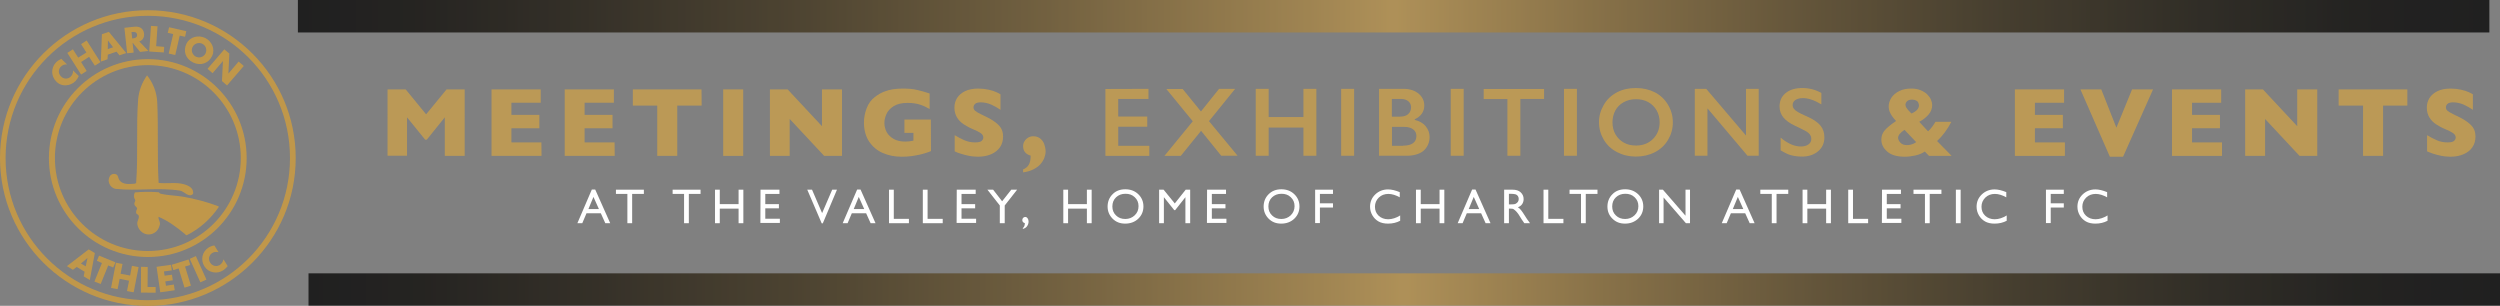
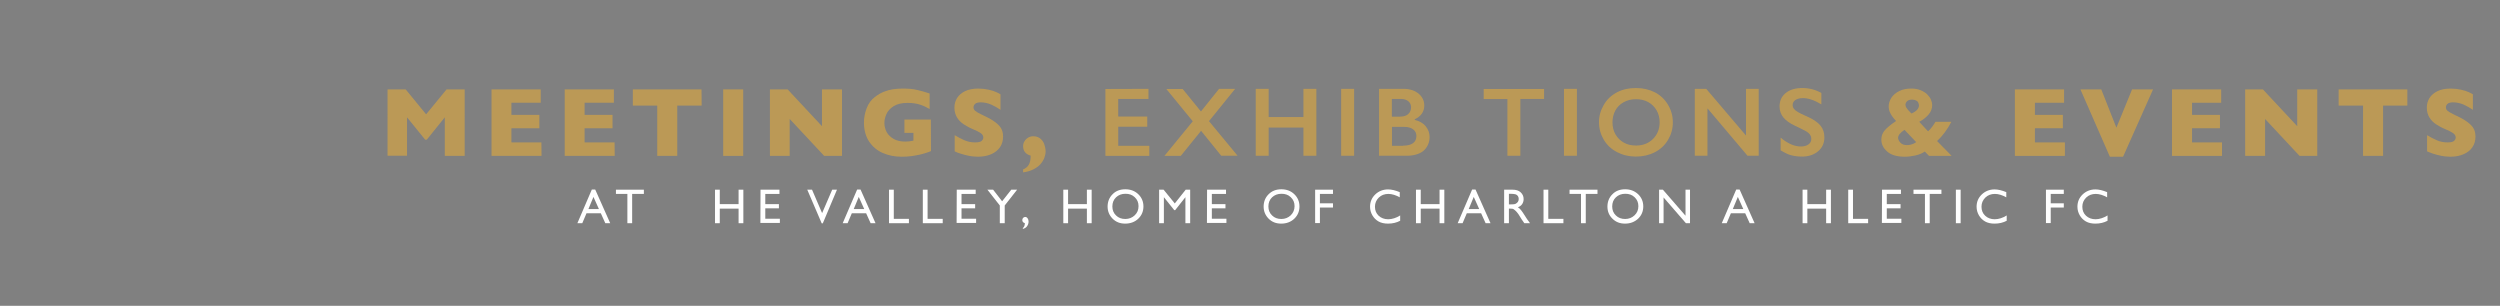
<svg xmlns="http://www.w3.org/2000/svg" xmlns:xlink="http://www.w3.org/1999/xlink" version="1.1" id="Layer_1" x="0px" y="0px" viewBox="0 0 1834.6 224.4" style="enable-background:new 0 0 1834.6 224.4;" xml:space="preserve">
  <rect x="0" y="0" width="1834.6" height="224.4" fill="#808080" stroke="none" />
  <style type="text/css">
	.st0{clip-path:url(#SVGID_00000088813157992290351370000007360405867914220983_);}
	.st1{clip-path:url(#SVGID_00000132797526840643236150000015614323769549680262_);}
	.st2{opacity:0.75;}
	.st3{clip-path:url(#SVGID_00000054957273568496087870000009292986981609817485_);}
	.st4{clip-path:url(#SVGID_00000022556903131869564460000009992581678273143448_);}
	.st5{fill:url(#SVGID_00000024702489085655672130000006482086224412318869_);}
	.st6{clip-path:url(#SVGID_00000013912878065883020280000006770798947437069720_);}
	.st7{fill:#C0974A;}
	.st8{clip-path:url(#SVGID_00000143600105404498771550000003553414893834892710_);}
	.st9{clip-path:url(#SVGID_00000103225395451476825310000012018852753275134343_);}
	.st10{clip-path:url(#SVGID_00000067216531566640169570000017841312712955608729_);}
	.st11{clip-path:url(#SVGID_00000177464918445041724090000001038941056574586789_);}
	.st12{clip-path:url(#SVGID_00000138538652580379136590000015386582205248801977_);}
	.st13{fill:url(#SVGID_00000036940905659459015810000000016536010837721530_);}
	.st14{fill:#FFFFFF;}
	.st15{fill:#BB9956;}
</style>
  <g>
    <defs>
-       <rect id="SVGID_1_" width="1834.6" height="224.4" />
-     </defs>
+       </defs>
    <clipPath id="SVGID_00000061473849630049811010000014117487313232646313_">
      <use xlink:href="#SVGID_1_" style="overflow:visible;" />
    </clipPath>
    <g style="clip-path:url(#SVGID_00000061473849630049811010000014117487313232646313_);">
      <g>
        <defs>
          <rect id="SVGID_00000080910692111620705290000000435495099939228039_" x="20.9" width="1834.6" height="224.4" />
        </defs>
        <clipPath id="SVGID_00000119801578953080465980000003117173118224089771_">
          <use xlink:href="#SVGID_00000080910692111620705290000000435495099939228039_" style="overflow:visible;" />
        </clipPath>
        <g style="clip-path:url(#SVGID_00000119801578953080465980000003117173118224089771_);">
          <g class="st2">
            <g>
              <defs>
                <rect id="SVGID_00000118368642419828270230000013447017596018651583_" x="175.4" y="-33.6" width="1694.6" height="62.2" />
              </defs>
              <clipPath id="SVGID_00000160893430501472858150000006981024108385814418_">
                <use xlink:href="#SVGID_00000118368642419828270230000013447017596018651583_" style="overflow:visible;" />
              </clipPath>
              <g style="clip-path:url(#SVGID_00000160893430501472858150000006981024108385814418_);">
                <g>
                  <defs>
                    <rect id="SVGID_00000080181235177171337520000006758514316358982556_" x="218.6" width="1608.2" height="23.8" />
                  </defs>
                  <clipPath id="SVGID_00000018235194722785626440000000514260923693501853_">
                    <use xlink:href="#SVGID_00000080181235177171337520000006758514316358982556_" style="overflow:visible;" />
                  </clipPath>
                  <g style="clip-path:url(#SVGID_00000018235194722785626440000000514260923693501853_);">
                    <linearGradient id="SVGID_00000022560155432985427710000003325406761643903120_" gradientUnits="userSpaceOnUse" x1="-13.698" y1="152.162" x2="-8.898" y2="152.162" gradientTransform="matrix(335.04 0 0 335.04 4807.951 -50968.488)">
                      <stop offset="0" style="stop-color:#000000" />
                      <stop offset="5.000000e-02" style="stop-color:#070502" />
                      <stop offset="0.13" style="stop-color:#1C160B" />
                      <stop offset="0.23" style="stop-color:#3E3118" />
                      <stop offset="0.34" style="stop-color:#6D562B" />
                      <stop offset="0.46" style="stop-color:#A98542" />
                      <stop offset="0.5" style="stop-color:#BE964B" />
                      <stop offset="0.59" style="stop-color:#8B6D36" />
                      <stop offset="0.69" style="stop-color:#594623" />
                      <stop offset="0.78" style="stop-color:#322814" />
                      <stop offset="0.87" style="stop-color:#161209" />
                      <stop offset="0.94" style="stop-color:#050402" />
                      <stop offset="1" style="stop-color:#000000" />
                    </linearGradient>
                    <rect x="218.6" style="fill:url(#SVGID_00000022560155432985427710000003325406761643903120_);" width="1608.2" height="23.8" />
                  </g>
                </g>
              </g>
            </g>
          </g>
        </g>
      </g>
      <g>
        <defs>
          <rect id="SVGID_00000171678498811245086150000013016016857638466215_" width="1834.6" height="224.4" />
        </defs>
        <clipPath id="SVGID_00000145043793635024681150000013626578695180365697_">
          <use xlink:href="#SVGID_00000171678498811245086150000013016016857638466215_" style="overflow:visible;" />
        </clipPath>
        <g style="clip-path:url(#SVGID_00000145043793635024681150000013626578695180365697_);">
          <path class="st7" d="M108.5,7.5C48.6,7.5,0,56,0,116s48.6,108.5,108.5,108.5S217,175.9,217,116S168.4,7.5,108.5,7.5       M108.5,220.3L108.5,220.3C50.8,220.3,4.1,173.6,4.1,116S50.8,11.6,108.5,11.6S212.8,58.3,212.8,116S166.1,220.3,108.5,220.3" />
          <path class="st7" d="M108.5,43.4c-40.1,0-72.6,32.5-72.6,72.6l0,0c0,40.1,32.5,72.6,72.6,72.6S181,156,181,116      S148.5,43.4,108.5,43.4 M108.5,184.2L108.5,184.2c-37.7,0-68.2-30.5-68.2-68.2s30.5-68.2,68.2-68.2s68.2,30.6,68.2,68.2      S146.2,184.2,108.5,184.2" />
          <path class="st7" d="M48.4,62.6c2.6-0.1,5.1-1.2,7-3.1c1-1.1,1.8-2.3,2.4-3.7l-4.2-4.1c0.1,1.6-0.4,3.2-1.6,4.4      c-0.1,0.1-0.2,0.2-0.3,0.3c-2,1.8-5.1,1.7-6.9-0.3c-0.1-0.1-0.2-0.1-0.2-0.2c-1.9-2-1.9-5.1,0.1-7c1.2-1.2,2.8-1.8,4.5-1.6      l-4.2-4.1c-1.4,0.6-2.7,1.4-3.8,2.5c-1.9,1.9-2.9,4.5-2.9,7.2c0.1,2.6,1.1,5,2.9,6.8C43,61.7,45.6,62.8,48.4,62.6" />
        </g>
      </g>
      <polygon class="st7" points="63.6,52.1 59.5,45.5 65.4,41.7 69.6,48.2 73.7,45.6 63.6,29.7 59.5,32.4 63.4,38.5 57.4,42.3     53.5,36.2 49.4,38.8 59.5,54.7   " />
      <path class="st7" d="M79.1,40.1l6.4-2.2l2.2,2.7l4.9-1.7L79.9,23.4l-5.1,1.7L74,45.2l4.9-1.7L79.1,40.1L79.1,40.1z M79.2,29.7    l3.8,5l-3.9,1.3L79.2,29.7L79.2,29.7L79.2,29.7z" />
      <g>
        <defs>
          <rect id="SVGID_00000132802929851303757620000014485936014550147990_" width="1834.6" height="224.4" />
        </defs>
        <clipPath id="SVGID_00000133501165223043060830000007742760387345979304_">
          <use xlink:href="#SVGID_00000132802929851303757620000014485936014550147990_" style="overflow:visible;" />
        </clipPath>
        <g style="clip-path:url(#SVGID_00000133501165223043060830000007742760387345979304_);">
          <path class="st7" d="M98.1,38.6l-0.8-7.2h0.1l5.4,6.7l6.1-0.7l-6.7-7c2.6-0.8,3.8-3.1,3.5-5.7c-0.4-4-3.4-5.5-7.1-5.1l-7.3,0.8      l2,18.7L98.1,38.6L98.1,38.6z M97,23.5c1.6-0.2,3.4-0.1,3.6,2c0.2,2-1.5,2.5-3.1,2.7L97,28.2l-0.5-4.7L97,23.5L97,23.5z" />
        </g>
      </g>
-       <polygon class="st7" points="120.5,34.4 114.6,33.9 115.6,19.3 110.8,19 109.5,37.8 120.2,38.5   " />
      <polygon class="st7" points="123.8,39.3 128.6,40.4 131.9,26.1 135.8,27 136.7,22.9 124.1,20 123.1,24.1 127.1,25   " />
      <g>
        <defs>
          <rect id="SVGID_00000156589382536272961040000000592339622703934892_" width="1834.6" height="224.4" />
        </defs>
        <clipPath id="SVGID_00000077297827589082020230000006104283515228211122_">
          <use xlink:href="#SVGID_00000156589382536272961040000000592339622703934892_" style="overflow:visible;" />
        </clipPath>
        <g style="clip-path:url(#SVGID_00000077297827589082020230000006104283515228211122_);">
          <path class="st7" d="M141.8,45.9c5.5,2.6,11.3,0.6,13.9-4.9c2.4-5.2-0.4-10.9-5.3-13.2s-11.1-0.8-13.6,4.3      C134.2,37.6,136.3,43.3,141.8,45.9 M141.4,34.3c1.3-2.3,4.1-3.3,6.6-2.4c2.8,1.1,4.1,4.2,3,6.9c-0.1,0.2-0.1,0.4-0.2,0.5      c-1.4,2.6-4.6,3.6-7.2,2.2C141,40.1,140,36.8,141.4,34.3" />
        </g>
      </g>
      <polygon class="st7" points="156,53.7 163.5,44.9 163.6,44.9 162.9,59.5 166.6,62.7 178.9,48.4 175.1,45.2 167.6,54 167.6,53.9     168.3,39.3 164.6,36.2 152.3,50.5   " />
      <path class="st7" d="M65.1,183l-16,12.3l4.4,2.7l2.8-2.1l5.8,3.5l-0.7,3.4l4.5,2.7l3.7-19.8L65.1,183L65.1,183z M62.9,195.5    l-3.5-2.1l4.8-4.1l0,0L62.9,195.5L62.9,195.5z" />
      <polygon class="st7" points="84.7,192.5 72.7,187.6 71.1,191.4 74.8,193 69.3,206.6 73.9,208.4 79.4,194.8 83.1,196.3   " />
      <polygon class="st7" points="95.5,202.2 88.5,200.9 89.9,193.7 85.1,192.8 81.5,211.3 86.3,212.2 87.8,204.6 94.7,206 93.2,213.6     98.1,214.5 101.7,196 96.8,195.1   " />
      <polygon class="st7" points="108.4,195.9 103.5,195.8 103.4,214.7 114.2,214.8 114.2,210.6 108.3,210.6   " />
      <polygon class="st7" points="121.8,209.7 121.3,206.5 126.8,205.7 126.2,201.6 120.8,202.3 120.3,199.2 126.1,198.4 125.5,194.3     114.9,195.8 117.6,214.5 128.2,213 127.6,208.8   " />
      <polygon class="st7" points="139.6,194.4 138.4,190.4 126,194.3 127.2,198.2 131.1,197 135.4,211.1 140.1,209.6 135.8,195.6   " />
      <rect x="142.8" y="188.1" transform="matrix(0.912 -0.411 0.411 0.912 -68.295 77.085)" class="st7" width="4.9" height="18.9" />
      <g>
        <defs>
          <rect id="SVGID_00000156579477656291148640000016242923331665374609_" width="1834.6" height="224.4" />
        </defs>
        <clipPath id="SVGID_00000132050007382757578790000004914451385552385464_">
          <use xlink:href="#SVGID_00000156579477656291148640000016242923331665374609_" style="overflow:visible;" />
        </clipPath>
        <g style="clip-path:url(#SVGID_00000132050007382757578790000004914451385552385464_);">
          <path class="st7" d="M161.4,194.4c-0.1,0.1-0.2,0.2-0.4,0.2c-2.4,1.3-5.3,0.5-6.7-1.8c-0.1-0.1-0.1-0.2-0.2-0.3      c-1.4-2.3-0.7-5.4,1.6-6.8c1.4-0.9,3.2-1.1,4.7-0.6l-3.1-5c-1.5,0.2-3,0.8-4.3,1.6c-2.3,1.5-3.9,3.8-4.4,6.4      c-0.5,2.5,0,5.1,1.4,7.3c1.4,2.3,3.7,3.9,6.4,4.4c2.6,0.5,5.2,0,7.5-1.5c1.2-0.8,2.3-1.9,3.2-3l-3.1-5      C163.6,192.1,162.7,193.5,161.4,194.4" />
          <path class="st7" d="M117.7,142.1c-0.6-0.1-0.9-1-1.2-1c-5.8-0.5-11.7-0.4-17.5,0.1c-0.8,1.6-1.1,3.4,0.1,5.2      c0.4,0.5,0.1,1.4-0.3,2.1c-0.4,0.9-0.2,1.9,0.4,2.6c0.6,0.8,1.8,1.3,1.3,2.4c-0.5,0.8-0.7,1.8-0.6,2.7c0.2,0.8,0.8,1,1.4,1.4      c0.4,0.3,0.6,0.8,0.6,1.3c0.1,1.4-0.8,2.7-1.1,4.1c-0.3,1.7,0.3,3.1,1,4.6c0.5,1,1.3,1.9,2.2,2.6c2.3,1.9,5.4,2.4,8.2,1.2      c2.8-1.1,4.4-3.6,5.1-6.5c0.5-2-0.9-3.5-1.1-5.3c0-0.1,0.3-0.4,0.4-0.4c7,3,13,7.5,19.1,12.5c0.4,0.4,0.8,1.2,1.6,0.8      c9.3-4.7,17.2-11.8,23.1-20.4c0.3-0.4-0.1-0.8-0.5-0.9c-8.2-3-16.7-5.3-25.3-6.8C128.9,143.4,123.5,143.5,117.7,142.1" />
          <path class="st7" d="M132.2,139.9c2.9,0.5,6.6,5.6,9.5,2.3c0.7-5-5-6.8-9-7.5c-5.5-0.9-10.9,0.2-16.3-0.5      c-1.1-19.7-0.1-39.3-1-59c-0.3-7.3-3-14.3-7.5-19.9c-3.6,5.1-5.9,11-6.5,17.3c-1.6,20.6,0.1,41-1.5,61.7      c-0.3,0.3-0.7,0.4-1.1,0.5c-3.8,0.2-8.4,1-11.1-2.5c-1.1-1.4-0.8-3.9-2.8-4.5c-1.8-0.6-3.7,0.2-4.5,1.9c-0.8,1.6-0.9,3.4-0.2,5      c0.8,2.1,2.6,3.6,4.8,3.9C101,140.3,116.3,137.4,132.2,139.9" />
          <g class="st2">
            <g>
              <defs>
                <rect id="SVGID_00000011741550700505149640000001622057260316844456_" x="183.2" y="167" width="1694.6" height="62.2" />
              </defs>
              <clipPath id="SVGID_00000132080409225083451220000001411499871439341732_">
                <use xlink:href="#SVGID_00000011741550700505149640000001622057260316844456_" style="overflow:visible;" />
              </clipPath>
              <g style="clip-path:url(#SVGID_00000132080409225083451220000001411499871439341732_);">
                <g>
                  <defs>
                    <rect id="SVGID_00000128443594930120852320000012728440184095400579_" x="226.4" y="200.6" width="1608.2" height="23.8" />
                  </defs>
                  <clipPath id="SVGID_00000173872228130673361320000005243253278811611302_">
                    <use xlink:href="#SVGID_00000128443594930120852320000012728440184095400579_" style="overflow:visible;" />
                  </clipPath>
                  <g style="clip-path:url(#SVGID_00000173872228130673361320000005243253278811611302_);">
                    <linearGradient id="SVGID_00000099644805629134097810000003199935711491213758_" gradientUnits="userSpaceOnUse" x1="-13.693" y1="152.636" x2="-8.893" y2="152.636" gradientTransform="matrix(335.04 0 0 335.04 4813.911 -50926.676)">
                      <stop offset="0" style="stop-color:#000000" />
                      <stop offset="5.000000e-02" style="stop-color:#070502" />
                      <stop offset="0.13" style="stop-color:#1C160B" />
                      <stop offset="0.23" style="stop-color:#3E3118" />
                      <stop offset="0.34" style="stop-color:#6D562B" />
                      <stop offset="0.46" style="stop-color:#A98542" />
                      <stop offset="0.5" style="stop-color:#BE964B" />
                      <stop offset="0.59" style="stop-color:#8B6D36" />
                      <stop offset="0.69" style="stop-color:#594623" />
                      <stop offset="0.78" style="stop-color:#322814" />
                      <stop offset="0.87" style="stop-color:#161209" />
                      <stop offset="0.94" style="stop-color:#050402" />
                      <stop offset="1" style="stop-color:#000000" />
                    </linearGradient>
                    <rect x="226.4" y="200.6" style="fill:url(#SVGID_00000099644805629134097810000003199935711491213758_);" width="1608.2" height="23.8" />
                  </g>
                </g>
              </g>
            </g>
          </g>
        </g>
      </g>
    </g>
  </g>
  <g>
    <path class="st14" d="M434.3,139.1h2.5l11,24.7h-3.6l-3.3-7.3h-10.5l-3.1,7.3h-3.6L434.3,139.1z M439.5,153.4l-4-8.9l-3.7,8.9   H439.5L439.5,153.4z" />
    <path class="st14" d="M452,139.2h20.5v3.1h-8.6v21.5h-3.5v-21.5H452L452,139.2L452,139.2z" />
-     <path class="st14" d="M493.6,139.2h20.5v3.1h-8.6v21.5h-3.5v-21.5h-8.4V139.2z" />
    <path class="st14" d="M542,139.2h3.5v24.6H542v-10.7h-13.8v10.7h-3.5v-24.6h3.5v10.6H542V139.2z" />
    <path class="st14" d="M558.1,139.2H572v3.1h-10.4v7.5h10v3.1h-10v7.6h10.7v3.1h-14.3L558.1,139.2L558.1,139.2z" />
    <path class="st14" d="M610.7,139.2h3.5l-10.4,24.7H603l-10.6-24.7h3.5l7.4,17.2L610.7,139.2L610.7,139.2z" />
    <path class="st14" d="M629,139.1h2.5l11,24.7h-3.6l-3.3-7.3h-10.5l-3.1,7.3h-3.6L629,139.1z M634.2,153.4l-4-8.9l-3.7,8.9H634.2   L634.2,153.4z" />
    <path class="st14" d="M652.4,139.2h3.5v21.4H667v3.2h-14.6L652.4,139.2L652.4,139.2z" />
    <path class="st14" d="M677.2,139.2h3.5v21.4h11.1v3.2h-14.6L677.2,139.2L677.2,139.2z" />
    <path class="st14" d="M702.1,139.2H716v3.1h-10.4v7.5h10v3.1h-10v7.6h10.7v3.1h-14.3L702.1,139.2L702.1,139.2z" />
    <path class="st14" d="M742.1,139.2h4.3l-9.1,11.6v13h-3.6v-13l-9.1-11.6h4.2l6.6,8.5L742.1,139.2z" />
    <path class="st14" d="M750.6,168v-0.6c0.5-0.5,0.9-1,1.1-1.5s0.3-1.2,0.4-2.1c-1.2-0.4-1.9-1.1-1.9-2.3c0-0.6,0.2-1.2,0.6-1.6   s0.9-0.7,1.5-0.7c0.7,0,1.3,0.3,1.8,1s0.7,1.4,0.7,2.4c0,1.3-0.4,2.4-1.1,3.4S752,167.6,750.6,168L750.6,168z" />
    <path class="st14" d="M797.6,139.2h3.5v24.6h-3.5v-10.7h-13.8v10.7h-3.5v-24.6h3.5v10.6h13.8V139.2z" />
    <path class="st14" d="M825.8,138.9c3.8,0,7,1.2,9.5,3.6c2.5,2.4,3.8,5.4,3.8,9s-1.3,6.6-3.8,9s-5.8,3.6-9.6,3.6s-6.8-1.2-9.2-3.6   s-3.7-5.4-3.7-8.9s1.2-6.7,3.7-9.1C818.8,140.1,822,138.9,825.8,138.9L825.8,138.9z M825.9,142.2c-2.8,0-5.1,0.9-6.9,2.6   s-2.7,4-2.7,6.7s0.9,4.9,2.7,6.6c1.8,1.8,4.1,2.6,6.8,2.6s5-0.9,6.9-2.7s2.8-4,2.8-6.7s-0.9-4.8-2.8-6.6S828.6,142.2,825.9,142.2   L825.9,142.2z" />
    <path class="st14" d="M870.1,139.2h3.3v24.6h-3.5v-19.1l-7.5,9.5h-0.7l-7.6-9.5v19.1h-3.5v-24.6h3.3l8.2,10.1L870.1,139.2   L870.1,139.2z" />
    <path class="st14" d="M885.8,139.2h13.9v3.1h-10.4v7.5h10v3.1h-10v7.6h10.7v3.1h-14.3L885.8,139.2L885.8,139.2z" />
    <path class="st14" d="M940.3,138.9c3.8,0,7,1.2,9.5,3.6s3.8,5.4,3.8,9s-1.3,6.6-3.8,9s-5.8,3.6-9.6,3.6s-6.8-1.2-9.2-3.6   s-3.7-5.4-3.7-8.9s1.2-6.7,3.7-9.1C933.4,140.1,936.5,138.9,940.3,138.9L940.3,138.9z M940.4,142.2c-2.8,0-5.1,0.9-6.9,2.6   s-2.7,4-2.7,6.7s0.9,4.9,2.7,6.6c1.8,1.8,4.1,2.6,6.8,2.6s5-0.9,6.9-2.7c1.8-1.8,2.8-4,2.8-6.7s-0.9-4.8-2.8-6.6   S943.1,142.2,940.4,142.2L940.4,142.2z" />
    <path class="st14" d="M965.1,139.2h13.1v3.1h-9.6v6.9h9.6v3.1h-9.6v11.4h-3.5L965.1,139.2L965.1,139.2z" />
    <path class="st14" d="M1027.5,158.1v3.9c-2.6,1.4-5.6,2.1-8.9,2.1c-2.7,0-5.1-0.5-7-1.6s-3.4-2.6-4.5-4.5s-1.7-4-1.7-6.3   c0-3.6,1.3-6.6,3.8-9s5.7-3.7,9.4-3.7c2.6,0,5.4,0.7,8.6,2v3.8c-2.9-1.6-5.7-2.5-8.4-2.5s-5.2,0.9-7,2.7s-2.8,4-2.8,6.7   s0.9,4.9,2.7,6.6s4.2,2.6,7,2.6S1024.7,159.9,1027.5,158.1L1027.5,158.1z" />
    <path class="st14" d="M1056.4,139.2h3.5v24.6h-3.5v-10.7h-13.8v10.7h-3.5v-24.6h3.5v10.6h13.8V139.2z" />
    <path class="st14" d="M1080.3,139.1h2.5l11,24.7h-3.6l-3.3-7.3h-10.5l-3.1,7.3h-3.6L1080.3,139.1L1080.3,139.1z M1085.5,153.4   l-4-8.9l-3.7,8.9H1085.5L1085.5,153.4z" />
    <path class="st14" d="M1103.8,163.8v-24.6h6.2c2.5,0,4.5,0.6,5.9,1.9s2.2,2.9,2.2,5c0,1.4-0.4,2.7-1.1,3.7s-1.7,1.8-3.1,2.3   c0.8,0.5,1.6,1.2,2.3,2.1s1.8,2.4,3.2,4.7c0.9,1.4,1.5,2.4,2.1,3.1l1.3,1.8h-4.2l-1.1-1.6c0-0.1-0.1-0.2-0.2-0.3l-0.7-1l-1.1-1.8   l-1.2-1.9c-0.7-1-1.4-1.8-2-2.4s-1.2-1-1.6-1.3s-1.3-0.4-2.5-0.4h-0.9v10.7L1103.8,163.8L1103.8,163.8z M1108.4,142.2h-1.1v7.8h1.3   c1.8,0,3-0.1,3.7-0.5s1.2-0.8,1.6-1.4s0.6-1.3,0.6-2.1s-0.2-1.5-0.6-2.1s-1-1.1-1.7-1.3S1110.1,142.2,1108.4,142.2L1108.4,142.2z" />
    <path class="st14" d="M1132.7,139.2h3.5v21.4h11.1v3.2h-14.6L1132.7,139.2L1132.7,139.2z" />
    <path class="st14" d="M1151.8,139.2h20.5v3.1h-8.6v21.5h-3.5v-21.5h-8.4L1151.8,139.2L1151.8,139.2z" />
    <path class="st14" d="M1192.6,138.9c3.8,0,6.9,1.2,9.5,3.6c2.5,2.4,3.8,5.4,3.8,9s-1.3,6.6-3.8,9c-2.6,2.4-5.8,3.6-9.6,3.6   s-6.8-1.2-9.2-3.6c-2.5-2.4-3.7-5.4-3.7-8.9s1.2-6.7,3.7-9.1C1185.6,140.1,1188.8,138.9,1192.6,138.9L1192.6,138.9z M1192.7,142.2   c-2.8,0-5.1,0.9-6.9,2.6s-2.7,4-2.7,6.7s0.9,4.9,2.7,6.6c1.8,1.8,4.1,2.6,6.8,2.6s5-0.9,6.9-2.7s2.8-4,2.8-6.7s-0.9-4.8-2.8-6.6   S1195.4,142.2,1192.7,142.2z" />
    <path class="st14" d="M1236.9,139.2h3.3v24.6h-3l-16.4-18.9v18.9h-3.3v-24.6h2.8l16.6,19.1L1236.9,139.2L1236.9,139.2z" />
    <path class="st14" d="M1274.1,139.1h2.5l11,24.7h-3.6l-3.3-7.3h-10.5l-3.1,7.3h-3.6L1274.1,139.1L1274.1,139.1z M1279.3,153.4   l-4-8.9l-3.7,8.9H1279.3L1279.3,153.4z" />
-     <path class="st14" d="M1291.8,139.2h20.5v3.1h-8.6v21.5h-3.5v-21.5h-8.4L1291.8,139.2L1291.8,139.2z" />
    <path class="st14" d="M1340.1,139.2h3.5v24.6h-3.5v-10.7h-13.8v10.7h-3.5v-24.6h3.5v10.6h13.8V139.2z" />
    <path class="st14" d="M1356.3,139.2h3.5v21.4h11.1v3.2h-14.6L1356.3,139.2L1356.3,139.2z" />
    <path class="st14" d="M1381.1,139.2h13.9v3.1h-10.4v7.5h10.1v3.1h-10.1v7.6h10.7v3.1h-14.3L1381.1,139.2L1381.1,139.2z" />
    <path class="st14" d="M1404.2,139.2h20.5v3.1h-8.6v21.5h-3.5v-21.5h-8.4L1404.2,139.2L1404.2,139.2z" />
    <path class="st14" d="M1435.3,139.2h3.5v24.6h-3.5V139.2z" />
    <path class="st14" d="M1472.6,158.1v3.9c-2.6,1.4-5.6,2.1-8.9,2.1c-2.7,0-5.1-0.5-7-1.6s-3.4-2.6-4.5-4.5s-1.7-4-1.7-6.3   c0-3.6,1.3-6.6,3.8-9s5.7-3.7,9.4-3.7c2.6,0,5.4,0.7,8.6,2v3.8c-2.9-1.6-5.7-2.5-8.4-2.5s-5.2,0.9-7,2.7s-2.8,4-2.8,6.7   s0.9,4.9,2.7,6.6s4.2,2.6,7,2.6S1469.8,159.9,1472.6,158.1L1472.6,158.1z" />
    <path class="st14" d="M1501.4,139.2h13.1v3.1h-9.6v6.9h9.6v3.1h-9.6v11.4h-3.5V139.2z" />
    <path class="st14" d="M1546.6,158.1v3.9c-2.6,1.4-5.6,2.1-8.9,2.1c-2.7,0-5.1-0.5-7-1.6s-3.4-2.6-4.5-4.5s-1.7-4-1.7-6.3   c0-3.6,1.3-6.6,3.8-9s5.7-3.7,9.4-3.7c2.6,0,5.4,0.7,8.6,2v3.8c-2.9-1.6-5.7-2.5-8.4-2.5s-5.2,0.9-7,2.7s-2.8,4-2.8,6.7   s0.9,4.9,2.7,6.6s4.2,2.6,7,2.6S1543.7,159.9,1546.6,158.1L1546.6,158.1z" />
  </g>
  <g>
    <path class="st15" d="M341.1,114.4h-14.7V86.1l-13.2,16.4H312l-13.3-16.4v28.2h-14.3V65.6h13.3l15,18.3l15-18.3h13.3V114.4z" />
    <path class="st15" d="M397.4,114.4h-36.7V65.6h36.1v9.8h-21.5v8.9h20.5v9.8h-20.5v10.4h22L397.4,114.4L397.4,114.4z" />
    <path class="st15" d="M451.1,114.4h-36.7V65.6h36.1v9.8h-21.5v8.9h20.5v9.8h-20.5v10.4h22L451.1,114.4L451.1,114.4z" />
    <path class="st15" d="M514.9,77.5H497v36.9h-14.7V77.5h-17.9V65.6h50.4L514.9,77.5L514.9,77.5z" />
    <path class="st15" d="M545.4,114.4h-14.7V65.6h14.7V114.4z" />
    <path class="st15" d="M617.9,114.4h-13.1l-25.3-27.1v27.1h-14.5V65.6h13l25.2,27v-27h14.7L617.9,114.4L617.9,114.4z" />
    <path class="st15" d="M683.2,110.9c-1,0.4-2,0.7-2.7,1c-0.8,0.3-1.5,0.5-2.2,0.7c-0.7,0.2-1.7,0.5-3,0.8c-2.2,0.5-4.5,0.9-6.7,1.2   s-4.5,0.4-7,0.4c-5,0-9.5-0.9-13.7-2.7c-4.2-1.8-7.5-4.6-10.1-8.4c-2.5-3.8-3.8-8.5-3.8-14c0-3.6,0.7-7.1,2-10.5s3.3-6.2,6-8.2   c2.2-1.7,4.4-3,6.7-3.9s4.5-1.5,6.6-1.8c2.2-0.3,4.5-0.5,7.1-0.5c4.3,0,7.8,0.3,10.6,1c2.8,0.6,5.8,1.5,9.2,2.6V80   c-2.2-1.3-4.5-2.4-7-3.2s-5.5-1.3-9.2-1.3c-4.2,0-7.6,0.8-10.2,2.4c-2.5,1.6-4.3,3.5-5.3,5.8s-1.5,4.4-1.5,6.5   c0,2.5,0.6,4.7,1.7,6.8c1.2,2.1,2.9,3.7,5.2,5s5.1,1.9,8.4,1.9c1.9,0,3.9-0.2,6-0.7v-5.7h-6.6v-9.8h19.4L683.2,110.9L683.2,110.9z" />
    <path class="st15" d="M736.1,100.2c0,3.1-0.8,5.7-2.3,7.9c-1.6,2.2-3.7,3.9-6.5,5.1c-2.8,1.2-6,1.8-9.6,1.8c-1,0-2.2-0.1-3.7-0.2   c-1.5-0.1-3.4-0.5-5.8-1.1s-5-1.4-7.6-2.6V99.2c2.5,1.5,4.9,2.8,7.3,3.8c2.4,1,4.9,1.5,7.7,1.5c2.5,0,4.1-0.4,4.9-1.2   s1.1-1.6,1.1-2.3c0-1.3-0.6-2.4-1.9-3.3s-3.1-1.8-5.5-2.8c-2.7-1.1-5-2.4-7-3.7c-2-1.3-3.7-3-4.9-5s-1.9-4.4-1.9-7.1s0.6-5,1.9-7.1   s3.3-3.8,5.9-5.1c2.7-1.3,5.9-1.9,9.7-1.9c2.7,0,5.2,0.3,7.5,0.8s4.2,1.1,5.7,1.8s2.5,1.2,3.1,1.6v11.4c-2-1.4-4.2-2.7-6.7-3.8   c-2.5-1.1-5.1-1.7-7.9-1.7c-1.8,0-3.2,0.4-4,1.1c-0.8,0.7-1.2,1.6-1.2,2.6c0,1,0.4,1.8,1.2,2.5c0.8,0.7,2.3,1.6,4.4,2.6   c3.8,1.8,6.8,3.3,9,4.8s4,3,5.3,4.9C735.4,95.2,736.1,97.5,736.1,100.2L736.1,100.2z" />
    <path class="st15" d="M767.3,111c0,1.6-0.3,3.2-0.9,4.8c-0.6,1.6-1.6,3.2-2.9,4.7s-3,2.7-5.2,3.8c-2.2,1.1-4.7,1.8-7.5,2.2v-2.2   c3.7-1.4,5.5-4.5,5.5-9.4v-0.7c-3.7-1.1-5.5-3.4-5.5-6.9c0-1.3,0.3-2.5,1-3.6c0.6-1.1,1.5-2,2.7-2.7s2.4-1,3.8-1c2,0,3.7,0.6,5,1.6   c1.4,1.1,2.4,2.5,3,4.2S767.3,109.2,767.3,111L767.3,111z" />
    <path class="st15" d="M842.8,65.2v7.4h-22.2v12.9h21.3V93h-21.3v14h22.8v7.4h-32.2V65.3L842.8,65.2L842.8,65.2z" />
    <path class="st15" d="M867.8,65.2l13.5,16.6l13.3-16.6h11.8l-19.2,23.7l21,25.4h-12L881.4,96l-14.9,18.4h-12l20.8-25.4l-19.4-23.7   H867.8L867.8,65.2z" />
    <path class="st15" d="M931,65.2v20.7h25.5V65.2h9.5v49.1h-9.5V93.6H931v20.7h-9.5V65.2H931z" />
    <path class="st15" d="M993.7,65.2v49.1h-9.5V65.2H993.7z" />
    <path class="st15" d="M1030,65.2c4.5,0,8.2,1.2,11,3.5s4.2,5.3,4.2,8.8c0,2.2-0.6,4.2-1.8,5.9s-2.9,3.1-5.2,4.1V88   c3.4,0.8,6.1,2.3,8,4.6s2.9,5,2.9,8c0,2.7-0.7,5.1-2.1,7.3s-3.3,3.8-5.8,4.8s-5.4,1.6-8.7,1.6H1012V65.2L1030,65.2L1030,65.2z    M1027.4,85.6c2.5,0,4.5-0.6,5.9-1.8s2.2-2.9,2.2-5c0-1.9-0.7-3.4-2-4.5s-3.1-1.7-5.3-1.7h-6.8v13H1027.4L1027.4,85.6z    M1029.6,106.9c3.2,0,5.6-0.6,7.3-1.8s2.5-3,2.5-5.3c0-2.1-0.8-3.7-2.4-4.9s-3.8-1.8-6.6-1.8h-8.9v13.9H1029.6L1029.6,106.9z" />
-     <path class="st15" d="M1074.1,65.2v49.1h-9.5V65.2H1074.1z" />
    <path class="st15" d="M1133.1,65.2v7.4h-17.4v41.7h-9.5V72.7h-17.4v-7.4H1133.1L1133.1,65.2z" />
    <path class="st15" d="M1157.2,65.2v49.1h-9.5V65.2H1157.2z" />
    <path class="st15" d="M1200.6,64.6c5.1,0,9.7,1.1,13.7,3.1s7.3,5.1,9.7,9.1s3.6,8.3,3.6,13s-1.2,8.9-3.5,12.8s-5.6,7-9.7,9.1   s-8.8,3.2-13.9,3.2s-9.7-1.1-13.9-3.3s-7.4-5.2-9.7-9.1s-3.5-8.1-3.5-12.8s1.2-8.7,3.5-12.7s5.5-7,9.6-9.2S1195.3,64.6,1200.6,64.6   L1200.6,64.6z M1183.3,89.8c0,3.3,0.7,6.2,2.2,8.8s3.5,4.6,6.2,6.1s5.6,2.1,8.9,2.1c5,0,9.2-1.6,12.4-4.8s4.9-7.2,4.9-12.2   c0-3.3-0.7-6.2-2.2-8.8s-3.5-4.6-6.2-6.1s-5.7-2.1-9-2.1s-6.3,0.7-9,2.2s-4.7,3.5-6.1,6.1S1183.3,86.6,1183.3,89.8L1183.3,89.8z" />
    <path class="st15" d="M1252.1,65.2l29.2,34.3V65.2h9.3v49.1h-8.2L1253,79.5v34.8h-9.3V65.2H1252.1L1252.1,65.2z" />
    <path class="st15" d="M1322.8,64.6c4.8,0,9.4,1.2,13.8,3.6v8.4c-5.1-3.1-9.6-4.6-13.5-4.6c-2.4,0-4.3,0.5-5.6,1.4s-2,2.2-2,3.7   c0,1.9,1.2,3.6,3.8,5.1c0.7,0.5,3.4,1.8,8.1,3.9c4,1.9,6.9,4,8.7,6.3s2.7,5.1,2.7,8.4c0,4.2-1.5,7.6-4.6,10.2s-7,3.9-11.8,3.9   c-3.1,0-5.8-0.4-8.1-1s-4.8-1.9-7.6-3.6V101c5.2,4.4,10.2,6.5,14.8,6.5c2.3,0,4.2-0.5,5.6-1.5s2.1-2.3,2.1-4c0-2.3-1.2-4.1-3.7-5.6   c-2.1-1.1-4.7-2.5-8-4c-3.9-1.8-6.8-3.8-8.7-6.1s-2.9-5.1-2.9-8.2c0-4.1,1.5-7.4,4.6-9.9S1317.7,64.6,1322.8,64.6L1322.8,64.6z" />
    <path class="st15" d="M1432.2,114.4h-16.6l-3.1-3.2c-2,1.4-4.3,2.3-7,2.9s-5.2,0.9-7.8,0.9c-5.5,0-9.8-1.2-12.7-3.7   s-4.4-5.4-4.4-8.8c0-2.5,0.7-4.6,2.2-6.5s4.3-4.3,8.6-7.2c-1.2-1.3-2.2-2.5-3-3.7s-1.4-2.3-1.8-3.4s-0.6-2.3-0.6-3.5   c0-2.3,0.7-4.5,2-6.5s3.2-3.6,5.8-4.9s5.5-1.8,8.9-1.8c2.5,0,4.8,0.4,6.7,1.2s3.6,1.8,4.8,3s2.2,2.5,2.8,3.9s0.9,2.7,0.9,4   c0,2.5-0.8,4.8-2.6,6.9s-4,3.9-6.9,5.4l6.5,7c2-1.9,3.8-4.2,5.4-7h11.7c-3,5.7-6.5,10.4-10.5,14.1L1432.2,114.4L1432.2,114.4z    M1406.2,104.3l-8.6-9c-3.1,2-4.7,4-4.7,5.9c0,1.1,0.6,2.3,1.7,3.5s2.7,1.8,4.8,1.8C1401.9,106.5,1404.2,105.7,1406.2,104.3   L1406.2,104.3z M1408.2,77.3c0-0.7-0.2-1.3-0.5-2s-0.9-1.2-1.7-1.6s-1.7-0.6-2.9-0.6c-1.6,0-2.8,0.4-3.6,1.2s-1.2,1.7-1.2,2.6   c0,0.6,0.2,1.3,0.6,2s1,1.4,1.7,2.2s1.4,1.5,2.1,2.2C1406.4,81.7,1408.2,79.7,1408.2,77.3L1408.2,77.3z" />
    <path class="st15" d="M1515.3,114.4h-36.7V65.6h36.1v9.8h-21.4v8.9h20.5v9.8h-20.5v10.4h22L1515.3,114.4L1515.3,114.4z" />
    <path class="st15" d="M1580,65.6l-22,49.4h-9.7l-21.6-49.4h15.3l11.1,28.1l11.5-28.1H1580z" />
    <path class="st15" d="M1630.6,114.4h-36.7V65.6h36.1v9.8h-21.4v8.9h20.5v9.8h-20.5v10.4h22L1630.6,114.4L1630.6,114.4z" />
    <path class="st15" d="M1700.6,114.4h-13.1l-25.3-27.1v27.1h-14.6V65.6h13l25.2,27v-27h14.7V114.4z" />
    <path class="st15" d="M1766.7,77.5h-17.9v36.9h-14.7V77.5h-17.9V65.6h50.4V77.5z" />
    <path class="st15" d="M1816.6,100.2c0,3.1-0.8,5.7-2.3,7.9s-3.7,3.9-6.5,5.1s-6,1.8-9.6,1.8c-1,0-2.2-0.1-3.7-0.2s-3.4-0.5-5.8-1.1   s-4.9-1.4-7.6-2.6V99.2c2.5,1.5,4.9,2.8,7.3,3.8s4.9,1.5,7.7,1.5c2.5,0,4.1-0.4,4.9-1.2s1.1-1.6,1.1-2.3c0-1.3-0.6-2.4-1.9-3.3   s-3.1-1.8-5.5-2.8c-2.7-1.1-5-2.4-7-3.7s-3.7-3-4.9-5s-1.9-4.4-1.9-7.1s0.6-5,1.9-7.1s3.3-3.8,5.9-5.1s5.9-1.9,9.7-1.9   c2.7,0,5.2,0.3,7.5,0.8s4.2,1.1,5.7,1.8s2.5,1.2,3.1,1.6v11.4c-2-1.4-4.2-2.7-6.7-3.8s-5.1-1.7-7.9-1.7c-1.8,0-3.2,0.4-4,1.1   s-1.2,1.6-1.2,2.6c0,1,0.4,1.8,1.2,2.5s2.3,1.6,4.4,2.6c3.8,1.8,6.8,3.3,9,4.8s4,3,5.3,4.9S1816.5,97.5,1816.6,100.2L1816.6,100.2z   " />
  </g>
</svg>